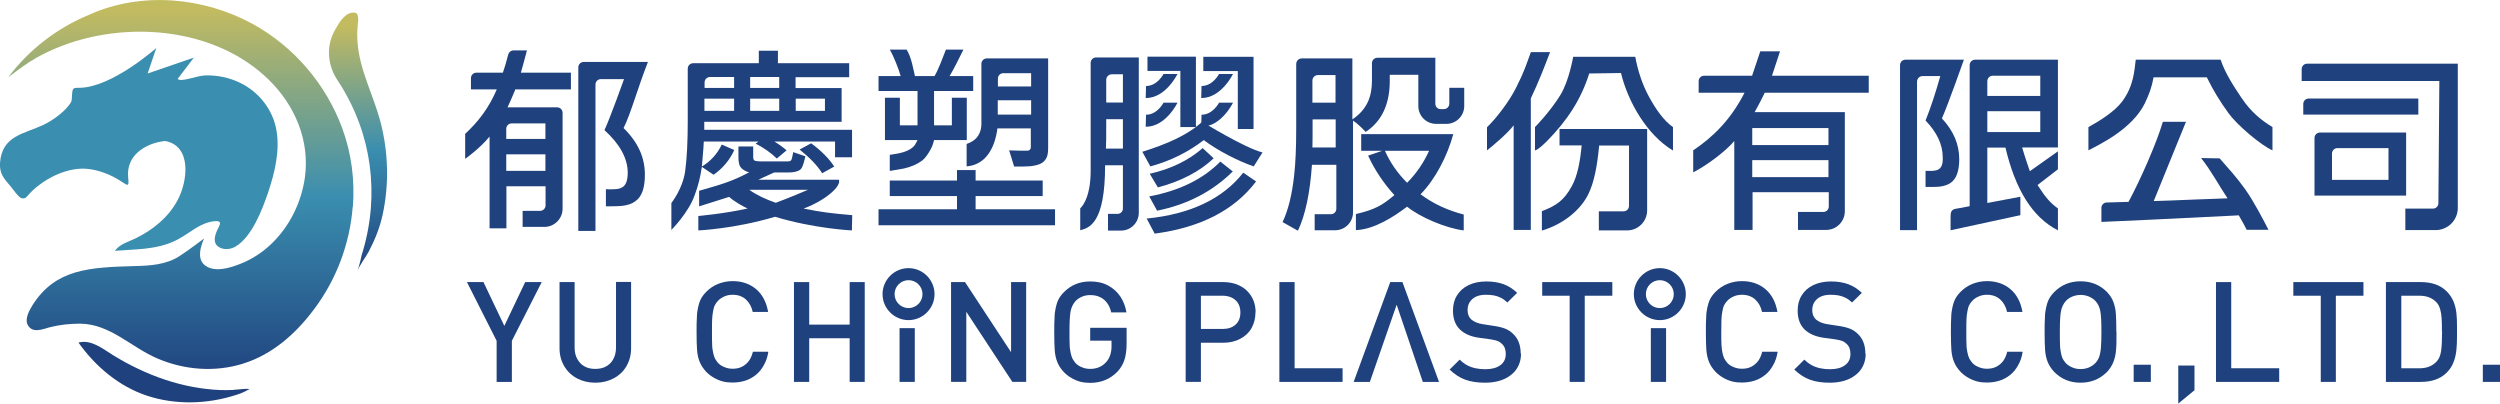
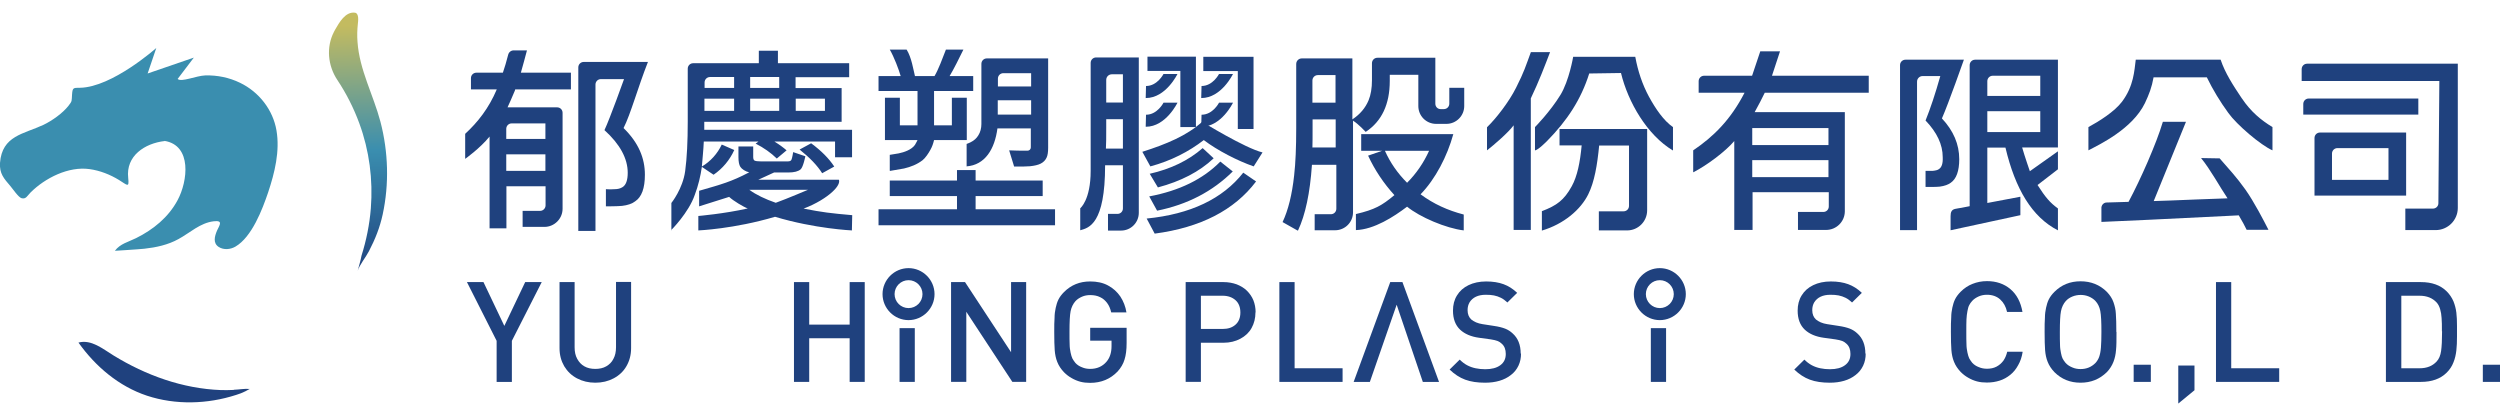
<svg xmlns="http://www.w3.org/2000/svg" xmlns:xlink="http://www.w3.org/1999/xlink" id="_圖層_2" viewBox="0 0 155.8 25.15">
  <defs>
    <linearGradient id="_未命名漸層_87" x1="11.27" y1=".59" x2="11.27" y2="23.94" gradientUnits="userSpaceOnUse">
      <stop offset="0" stop-color="#c3bb60" />
      <stop offset=".5" stop-color="#3a8eaf" />
      <stop offset="1" stop-color="#1f417e" />
    </linearGradient>
    <linearGradient id="_未命名漸層_87-2" x1="22.21" y1="1.6" x2="22.53" y2="17.17" xlink:href="#_未命名漸層_87" />
  </defs>
  <g id="_圖層_1-2">
    <path d="m10.26,8.79c-1.23.14-2.43.92-2.27,2.3.07.65-.06.44-.57.13-.55-.34-1.19-.59-1.83-.68-1.31-.19-2.78.55-3.69,1.46-.2.2-.28.43-.56.35-.19-.05-.56-.6-.69-.75-.41-.48-.69-.78-.65-1.45.13-1.7,1.47-1.79,2.71-2.37.54-.26,1.19-.72,1.56-1.19.24-.31.19-.28.22-.7.03-.43.08-.42.49-.42,2.01-.03,4.76-2.48,4.76-2.48l-.54,1.59,2.88-.99-1.01,1.33c.22.22,1.16-.2,1.72-.22.75-.02,1.49.13,2.17.46,1.18.57,2.05,1.68,2.27,2.97.22,1.29-.11,2.63-.52,3.86-.36,1.06-1.01,2.78-2.04,3.38-.31.18-.73.22-1.04.02-.37-.24-.26-.66-.1-1.03.16-.34.39-.64-.21-.57-.85.1-1.48.72-2.2,1.11-.65.36-1.39.52-2.12.6-.36.04-1.84.13-1.84.13.32-.44.86-.56,1.32-.79,1.07-.53,2.02-1.3,2.59-2.37.63-1.17.91-3.41-.82-3.69Z" style="fill:#3a8eaf; stroke-width:0px;" />
-     <path d="m21.99,12.9c.13-1.66-.08-3.34-.67-4.93-1.01-2.73-3.01-5.07-5.56-6.47C12.68-.19,8.79-.54,5.55.92c0,0-.02,0-.02.01C3.55,1.75,1.8,3.1.52,4.81c.56-.42,1.11-.85,1.73-1.2,3.44-1.93,8.05-2.19,11.65-.57,1.06.48,2.04,1.13,2.87,1.95,1.62,1.59,2.55,3.79,2.23,6.08-.22,1.53-.93,3-2.04,4.08-.56.55-1.22.99-1.95,1.28-.65.26-1.69.6-2.29.06-.45-.41-.21-1.16,0-1.63,0,0-1,.76-1.55,1.11-.8.52-1.81.59-2.74.61-2.87.08-4.95.18-6.38,2.4-.2.32-.53.88-.32,1.27.29.54.91.27,1.35.15.62-.16,1.27-.23,1.91-.23,1.88.02,3.14,1.45,4.82,2.17,1.68.72,3.59.87,5.34.32,1.82-.57,3.27-1.85,4.4-3.36,1.41-1.86,2.25-4.11,2.43-6.4Z" style="fill:url(#_未命名漸層_87); stroke-width:0px;" />
    <path d="m23.71,7.59c-.44-1.67-1.31-3.23-1.43-4.98-.03-.37-.02-.74.02-1.11.02-.18.09-.68-.19-.71-.59-.07-.97.62-1.22,1.05-.03.05-.06.1-.08.15-.49.95-.38,2.1.21,2.99.56.84,1.02,1.75,1.37,2.7.63,1.71.86,3.52.72,5.31-.08,1-.28,1.99-.58,2.94-.06.32-.16.64-.24.95.09-.33.52-.87.7-1.22.39-.75.68-1.47.86-2.3.41-1.9.35-3.89-.14-5.77Z" style="fill:url(#_未命名漸層_87-2); stroke-width:0px;" />
    <path d="m14.58,24.3c-.27.01-.54.02-.81.01-2.39-.09-4.68-.92-6.7-2.16-.64-.39-1.38-1.02-2.18-.8,1.06,1.49,2.52,2.73,4.27,3.31,1.79.59,3.77.53,5.56-.05.1-.03.2-.07.29-.1.18-.07.38-.17.55-.27-.32-.03-.65.04-.99.05Z" style="fill:#1f417e; stroke-width:0px;" />
    <path d="m80.85,14.36l-.92-.52c.35-.74.59-1.71.72-2.9.09-.78.13-1.76.13-2.96v-3.99c0-.2.16-.35.35-.35h3.15v3.8c.48-.32.81-.71,1.01-1.19.14-.34.21-.76.21-1.25v-1.06c0-.19.15-.34.34-.34h3.61v2.86c0,.19.14.34.33.34h.2c.19,0,.34-.15.34-.34v-.99h.93v1.14c0,.61-.5,1.11-1.11,1.11h-.64c-.62,0-1.11-.5-1.11-1.11v-1.95h-1.78v.38c0,1.46-.5,2.52-1.5,3.18,0,0-.45-.49-.79-.7v5.71c0,.62-.5,1.12-1.12,1.12h-1.27v-1h1.01c.19,0,.34-.15.34-.34v-2.74s-1.52,0-1.52,0c-.12,1.76-.41,3.12-.87,4.1Zm.93-5.17h1.46v-1.75h-1.44v.53c0,.53,0,.93-.01,1.21Zm.01-2.79h1.44v-1.72h-1.1c-.19,0-.34.15-.34.34v1.38Zm9.44,7.96c-1.11-.13-2.75-.83-3.54-1.48-.83.63-2.05,1.42-3.19,1.46v-1c1.19-.28,1.62-.53,2.4-1.18-.66-.72-1.23-1.57-1.64-2.46l.87-.3h-1.3v-1.04h5.74c-.38,1.38-1.11,2.79-2.04,3.75.81.6,1.69,1,2.69,1.26v.99Zm-3.54-2.97c.57-.57,1.03-1.24,1.37-1.99h-2.75c.33.74.79,1.4,1.38,1.99Z" style="fill:#1f417e; stroke-width:0px;" />
    <path d="m95.4,3.26c-.33.89-.4,1.18-.92,2.21-.44.88-1.24,1.91-1.81,2.46v1.44c.46-.36,1.32-1.1,1.66-1.56v6.52h1.07V6.13c.5-1.04.87-2.02,1.2-2.88h-1.2Z" style="fill:#1f417e; stroke-width:0px;" />
    <path d="m102.65,8.04h-5.46v1.02h1.38c-.1,1.05-.27,1.92-.62,2.55-.48.87-.94,1.2-1.86,1.55v1.21c1.38-.41,2.42-1.31,2.89-2.26.39-.79.56-1.82.68-3.04h1.86v3.76c0,.19-.15.34-.34.34h-1.54v1.19h1.76c.69,0,1.25-.56,1.25-1.25v-5.05Zm1.61-.12c-.58-.4-1.08-1.13-1.5-1.9-.4-.74-.68-1.56-.85-2.48h-3.87s-.25,1.48-.79,2.37c-.65,1.06-1.59,2.01-1.59,2.01v1.45c.18,0,.75-.58.75-.58,1.26-1.28,2.12-2.59,2.63-4.21h0s0,0,0,0l1.98-.03h0c.44,1.82,1.63,3.87,3.24,4.83v-1.45Z" style="fill:#1f417e; stroke-width:0px;" />
    <path d="m108.08,14.34v-5.55c-.56.66-1.73,1.53-2.56,1.95v-1.37c1.26-.85,2.33-1.9,3.2-3.59h-2.86v-.72c0-.19.15-.34.34-.34h2.99l.51-1.52h1.23l-.5,1.52h6.03v1.06h-6.48c-.18.37-.39.78-.63,1.21h5.62s0,6.19,0,6.19c-.01.64-.53,1.15-1.17,1.15h-1.75v-1.12h1.58c.19,0,.34-.15.34-.34v-.89h-4.75v2.35h-1.12Zm1.12-5.3h4.75v-1.06h-4.75v1.06Zm0,2h4.75v-1.06h-4.75v1.06Z" style="fill:#1f417e; stroke-width:0px;" />
    <path d="m118.41,14.34V4.06c0-.19.15-.34.34-.34h3.64s-.97,2.76-1.37,3.66c.72.77,1.08,1.61,1.08,2.54,0,.74-.18,1.23-.53,1.47-.16.12-.39.2-.68.24-.22.03-.89.02-.89.02v-1h.43c.19-.02.33-.05.4-.11.18-.11.26-.36.24-.75,0-.78-.36-1.54-1.07-2.28.3-.74.61-1.67.92-2.77h-1.1c-.19,0-.35.15-.35.35v9.25h-1.07Zm9.85.02c-1.63-.83-2.67-2.59-3.28-5.16h-1.13v3.45l2.06-.39v1.15s-4.35.94-4.35.94v-.88c0-.26.07-.4.28-.45.11-.03.25-.04.4-.07.23-.04.39-.08.51-.1V4.06c0-.19.15-.34.34-.34h5.16v5.47h-2.23c.16.56.48,1.48.48,1.48l1.75-1.24v1.12s-.68.52-1.27.98c.48.75.77,1.1,1.27,1.46v1.36Zm-4.41-8.38h3.3v-1.26h-2.96c-.19,0-.34.15-.34.34v.92Zm0,2.25h3.3v-1.3h-3.3v1.3Z" style="fill:#1f417e; stroke-width:0px;" />
    <path d="m138.31,9.87l-1.14-.02c.59.72,1.17,1.8,1.65,2.51-.43.02-1.07.04-1.93.07-1.36.06-2.04.08-2.67.1l2.01-4.94h-1.44c-.23.76-.53,1.52-.94,2.48-.4.92-.8,1.76-1.2,2.51l-1.36.04c-.2,0-.35.18-.33.38v.83c1.3-.05,3.95-.18,7.77-.37.35-.02.61-.03.79-.04.23.4.37.64.49.9h1.36c-.29-.57-.9-1.75-1.44-2.51-.54-.76-1.05-1.31-1.61-1.95Z" style="fill:#1f417e; stroke-width:0px;" />
    <path d="m139.71,6.13c-.54-.81-1.04-1.57-1.32-2.41h-5.29c-.09.68-.12,1.63-.85,2.61-.47.63-1.45,1.24-2.1,1.59v1.45c.68-.36,2.73-1.32,3.52-2.94.26-.55.43-.99.54-1.61h3.32c.38.78.83,1.52,1.34,2.22.53.74,2.02,2.01,2.75,2.33v-1.45c-.71-.43-1.35-.96-1.9-1.78Z" style="fill:#1f417e; stroke-width:0px;" />
    <path d="m149.9,14.34v-1.34h1.72c.19,0,.34-.15.34-.33l.06-7.62h-8.58v-.74c0-.19.15-.34.34-.34h9.39v8.99c0,.76-.62,1.38-1.38,1.38h-1.89Zm-6.36-7.21v-.65c0-.19.15-.34.34-.34h6.83v1h-7.17Zm.7,5.06v-3.59c0-.19.15-.34.34-.34h5.37v3.93h-5.72Zm1.09-.98h3.52v-1.98h-3.18c-.19,0-.34.15-.34.34v1.64Z" style="fill:#1f417e; stroke-width:0px;" />
    <path d="m30.51,14.23v-5.72c-.6.74-1.52,1.39-1.52,1.39v-1.56c.79-.73,1.47-1.59,1.97-2.77h-1.61v-.7c0-.19.15-.34.34-.34h1.65c.11-.32.22-.69.33-1.12.04-.16.18-.27.34-.27h.83c-.1.37-.26.99-.38,1.39h3.12v1.04h-3.47s-.02.04-.02.07c-.2.47-.35.82-.46,1.05h3.09c.19,0,.34.15.34.34v5.98c0,.62-.51,1.13-1.13,1.13h-1.36v-1s1.1,0,1.1,0c.18,0,.33-.16.33-.34v-1.19h-2.44v2.62h-1.04Zm1.04-5.57h2.44v-.97h-2.1c-.19,0-.34.15-.34.34v.62Zm0,1.99h2.44v-1.03h-2.44v1.03Zm4.49,3.73V4.2c0-.19.15-.34.34-.34h4c-.62,1.57-1.08,3.26-1.52,4.12.94.92,1.33,1.88,1.33,2.91,0,.84-.2,1.39-.61,1.66-.2.15-.47.24-.81.28-.26.03-1.01.03-1.01.03v-1.07s.28.02.54,0c.2,0,.36-.04.5-.13.21-.13.32-.43.32-.89,0-.89-.48-1.78-1.45-2.66.34-.72,1.22-3.18,1.22-3.18h-1.44c-.19,0-.34.15-.34.34v9.12h-1.08Z" style="fill:#1f417e; stroke-width:0px;" />
    <path d="m41.84,14.36v-1.71s.71-.88.86-1.99c.11-.82.16-1.85.16-3.07v-3.31c0-.19.15-.34.34-.34h4.09v-.78h1.19v.78h4.44v.87h-3.34v.68h2.87v2.1h-8.56v.5h9.21v1.71h-1.06v-.98h-3.78c.34.21.59.4.76.55l-.61.51c-.37-.36-.81-.67-1.32-.93l.18-.13s-3.41,0-3.41,0c-.02.52-.08,1.04-.12,1.56.54-.32.97-.8,1.24-1.37l.78.34c-.28.62-.73,1.16-1.29,1.54l-.73-.49c-.08.57-.23,1.19-.44,1.74-.38,1.12-1.48,2.21-1.48,2.21Zm11.26,0s-2.31-.1-4.8-.85c-2.56.76-4.78.85-4.78.85v-.9s1.63-.14,3.08-.47c-.24-.08-.91-.48-1.16-.72l-1.87.59v-.97c1.42-.41,1.99-.56,3.12-1.15-.23-.05-.46-.2-.55-.34-.08-.12-.12-.33-.12-.61v-.66h.92v.66c0,.11.03.19.09.22.06.03.2.05.42.05h1.55c.16,0,.27,0,.32-.1.05-.09.11-.48.11-.48l.76.26s-.13.66-.29.81c-.15.13-.4.2-.77.2h-.89l-.98.45h5.02c.06.15-.03.41-.4.75-.36.34-1.02.76-1.8,1.05,1.17.23,1.67.29,3.03.41l-.02.96Zm-9.2-8.88h1.85v-.68h-1.5c-.19,0-.34.15-.34.34v.34Zm0,1.43h1.85v-.76h-1.85v.76Zm4.44,5.73c.72-.26,2.01-.81,2.01-.81h-3.65c.42.31.99.58,1.65.81Zm-1.59-7.16h1.81v-.68h-1.81v.68Zm0,1.43h1.81v-.76h-1.81v.76Zm2.84,0h1.82v-.76h-1.82v.76Zm1.65,3.89c-.3-.48-.77-.97-1.41-1.48l.72-.39c.64.47,1.12.96,1.44,1.45l-.76.42Z" style="fill:#1f417e; stroke-width:0px;" />
    <path d="m55.45,10.64v-.99s.5-.08.55-.09c.35-.07.81-.23,1.02-.53.06-.09.16-.3.16-.3h-2.03s0-2.64,0-2.64h.93v1.72h1.1v-2.14h-2.43v-.93h1.38c-.11-.39-.41-1.19-.68-1.65h1.05c.31.49.42,1.26.52,1.65h1.22c.24-.4.51-1.13.71-1.65h1.09c-.24.49-.61,1.24-.86,1.65h1.47v.93h-2.44v2.14h1.11v-1.72h.93v2.64h-2.04c-.05.21-.12.42-.23.61-.12.22-.3.49-.48.64-.35.27-.74.42-1.16.52-.08.02-.87.15-.87.15Zm5.35-.04v.65h4.18v.97h-4.18v.82h4.95v1h-11v-1h4.89v-.82h-4.19v-.97h4.19v-.65s1.16,0,1.16,0Zm-.56-.22v-1.41c.08-.03.16-.06.24-.1.23-.11.38-.26.48-.42.14-.21.2-.47.2-.72v-3.75c0-.19.15-.34.34-.34h3.82v5.57c0,.27-.03.48-.1.62-.07.15-.19.28-.37.37-.16.08-.38.13-.66.16-.2.02-.53.02-.99.02l-.31-1.01c.33.02.72.02,1.15.02.11,0,.2-.09.2-.2v-1.19h-2.08c-.17,1.29-.77,2.29-1.94,2.37Zm1.94-3.24h2.08v-.89h-2.08v.89Zm0-1.75h2.08v-.83h-1.73c-.19,0-.34.15-.34.34v.49Z" style="fill:#1f417e; stroke-width:0px;" />
    <path d="m69.05,14.36v-1.03h.59c.19,0,.34-.15.34-.34v-2.69h-1.11c0,3.67-1.01,3.9-1.55,4.05,0-.19,0-.37,0-.56,0-.15,0-.81,0-.81,0,0,.65-.51.65-2.33V3.92c0-.19.15-.34.34-.34h2.66v9.68c0,.61-.49,1.11-1.11,1.11h-.8Zm-.13-5.1h1.06v-1.83h-1.04v.53c0,.56,0,1-.02,1.31Zm.02-2.87h1.04v-1.76h-.69c-.19,0-.35.15-.35.35v1.41Zm4.62,1.53v-3.5h-2.05v-.89h3.02v4.39h-.97Zm-2.16-1.81l.02-.75c.71,0,1.09-.75,1.09-.75h.87s-.72,1.5-1.97,1.5Zm0,1.79l.02-.75c.71,0,1.09-.75,1.09-.75h.87s-.72,1.5-1.97,1.5Zm3.46-1.79l.02-.75c.71,0,1.09-.75,1.09-.75h.87s-.72,1.5-1.97,1.5Zm0,1.79l.02-.75c.71,0,1.09-.75,1.09-.75h.87s-.72,1.5-1.97,1.5Zm2.28.14v-3.61h-2.15v-.89h3.13v4.5h-.98Z" style="fill:#1f417e; stroke-width:0px;" />
    <path d="m78.68,9.5l-.55.87c-1.01-.35-2.27-1-3.11-1.64-.92.71-2.03,1.29-3.33,1.64l-.5-.91c1.51-.48,2.78-1.01,3.73-1.87,0,0,2.66,1.64,3.76,1.91Zm-.41,1.82c-1.35,1.78-3.45,2.86-6.31,3.24l-.5-.94c2.73-.27,4.74-1.23,6.02-2.86l.8.55Zm-1.44-.64c-1.26,1.25-2.83,2.07-4.72,2.45l-.49-.89c1.87-.35,3.35-1.07,4.43-2.17l.77.61Zm-1.2-.81c-.88.83-2.04,1.43-3.47,1.81l-.51-.85c1.32-.3,2.42-.83,3.3-1.6l.68.63Z" style="fill:#1f417e; stroke-width:0px;" />
    <path d="m33.76,17.58l-1.86,3.66v2.56h-.95v-2.56l-1.85-3.66h1.03l1.3,2.73,1.3-2.73h1.03Z" style="fill:#1f417e; stroke-width:0px;" />
    <path d="m39.33,21.7c0,.42-.1.79-.29,1.12-.19.33-.46.58-.8.76-.34.18-.72.27-1.14.27s-.8-.09-1.14-.27c-.34-.18-.6-.43-.8-.76-.19-.33-.29-.7-.29-1.12v-4.12h.94v4.07c0,.27.05.51.16.71.11.2.25.36.45.47.19.11.42.16.68.16s.49-.05.68-.16c.19-.11.35-.26.45-.47.11-.2.16-.44.16-.72v-4.07h.94v4.12Z" style="fill:#1f417e; stroke-width:0px;" />
-     <path d="m47.88,21.94c-.05.31-.14.58-.28.82-.13.24-.29.44-.49.6s-.41.28-.66.36c-.25.08-.51.12-.8.12-.22,0-.42-.02-.61-.07-.19-.05-.38-.13-.55-.23-.18-.1-.33-.22-.47-.36-.19-.2-.33-.41-.42-.64-.09-.22-.14-.47-.16-.73-.02-.26-.03-.64-.03-1.13,0-.38,0-.68.02-.9,0-.22.03-.42.07-.61.04-.18.09-.36.17-.52s.2-.32.35-.47c.22-.22.46-.38.74-.49.28-.11.57-.17.9-.17.58,0,1.07.17,1.46.5.39.33.64.8.75,1.42h-.96c-.07-.33-.22-.59-.43-.78-.21-.19-.49-.29-.82-.29-.18,0-.35.03-.51.1-.16.07-.3.16-.41.28-.08.09-.15.18-.19.27-.05.09-.08.21-.11.37-.03.15-.05.32-.06.51-.01.19-.01.45-.01.78s0,.59.01.78c0,.19.03.36.06.51.03.15.07.27.11.36.05.09.11.18.19.28.11.12.25.21.41.27.16.07.33.1.51.1.22,0,.42-.04.59-.13.17-.09.31-.21.43-.37.11-.16.19-.35.24-.56h.95Z" style="fill:#1f417e; stroke-width:0px;" />
    <path d="m53.89,23.8h-.94v-2.72h-2.52v2.72h-.95v-6.22h.95v2.65h2.52v-2.65h.94v6.22Z" style="fill:#1f417e; stroke-width:0px;" />
    <path d="m63.96,23.8h-.87l-2.87-4.37v4.37h-.95v-6.22h.87l2.87,4.37v-4.37h.94v6.22Z" style="fill:#1f417e; stroke-width:0px;" />
    <path d="m70.21,21.39c0,.4-.04.74-.13,1.02-.08.27-.23.52-.43.74-.45.47-1.02.71-1.71.71-.22,0-.42-.02-.61-.07-.19-.05-.38-.13-.55-.23-.18-.1-.33-.22-.47-.36-.19-.2-.33-.41-.42-.64-.09-.22-.14-.47-.16-.73-.02-.26-.03-.64-.03-1.13,0-.38,0-.68.02-.9,0-.22.03-.42.07-.61.04-.18.09-.36.17-.52.08-.16.2-.32.35-.47.44-.44.98-.66,1.63-.66.42,0,.8.08,1.11.25.32.17.57.4.77.69.19.29.32.62.38.99h-.95c-.05-.22-.13-.42-.25-.58-.12-.16-.26-.29-.44-.37-.18-.09-.38-.13-.62-.13-.18,0-.35.03-.51.1-.16.07-.3.16-.41.28-.15.17-.25.38-.3.62-.05.25-.07.68-.07,1.3,0,.33,0,.59.01.78,0,.19.03.36.06.51.03.15.07.27.11.36.05.09.11.18.19.28.11.12.25.21.41.27.16.07.33.1.51.1.42,0,.76-.15,1.01-.44.21-.24.32-.57.32-.97v-.35h-1.33v-.8h2.27v.95Z" style="fill:#1f417e; stroke-width:0px;" />
    <path d="m78.24,19.47c0,.36-.08.68-.24.97-.16.29-.4.51-.7.67-.3.16-.65.25-1.05.25h-1.41v2.44h-.95v-6.22h2.36c.29,0,.57.05.82.14.25.1.47.23.64.4.17.17.31.37.4.59.09.23.14.48.14.75Zm-.94,0c0-.32-.1-.58-.3-.76-.2-.18-.47-.28-.8-.28h-1.36v2.07h1.36c.34,0,.6-.09.8-.27.2-.18.3-.43.3-.75Z" style="fill:#1f417e; stroke-width:0px;" />
    <path d="m83.67,23.8h-3.94v-6.22h.95v5.37h2.99v.85Z" style="fill:#1f417e; stroke-width:0px;" />
    <path d="m87.04,18.99l-1.67,4.81h-1.01l2.28-6.22h.76l2.28,6.22h-1.01l-1.63-4.81Z" style="fill:#1f417e; stroke-width:0px;" />
    <path d="m94.79,22.03c0,.28-.05.53-.16.76-.11.23-.26.42-.47.58-.2.16-.44.28-.71.36s-.57.12-.9.12c-.47,0-.89-.06-1.24-.19-.35-.13-.67-.34-.97-.63l.63-.62c.14.14.29.26.46.35.17.09.34.15.53.19.19.04.39.06.6.06.4,0,.71-.08.94-.25.23-.17.34-.4.34-.7,0-.28-.08-.49-.25-.64-.07-.07-.16-.13-.26-.17-.1-.04-.24-.07-.42-.1l-.73-.1c-.51-.07-.9-.24-1.18-.5-.3-.28-.45-.68-.45-1.19,0-.36.08-.68.25-.95.17-.28.41-.49.72-.64.31-.15.68-.23,1.1-.23s.78.06,1.08.17c.3.11.59.29.85.54l-.61.6c-.13-.12-.26-.22-.4-.29-.14-.07-.29-.12-.44-.15-.15-.03-.32-.04-.51-.04-.24,0-.44.04-.61.12-.17.08-.3.2-.39.34-.09.15-.13.31-.13.5,0,.25.08.44.23.58.08.07.18.12.3.18.12.05.26.09.4.11l.71.11c.28.04.52.1.7.17.18.07.33.17.46.29.34.3.51.72.51,1.27Z" style="fill:#1f417e; stroke-width:0px;" />
-     <path d="m100.47,18.43h-1.71v5.37h-.94v-5.37h-1.71v-.85h4.37v.85Z" style="fill:#1f417e; stroke-width:0px;" />
-     <path d="m110.78,21.94c-.05.31-.14.58-.28.82-.13.24-.29.44-.49.6s-.41.28-.66.36c-.25.08-.51.12-.8.12-.22,0-.42-.02-.61-.07-.19-.05-.38-.13-.55-.23-.18-.1-.33-.22-.47-.36-.19-.2-.33-.41-.42-.64-.09-.22-.14-.47-.16-.73-.02-.26-.03-.64-.03-1.13,0-.38,0-.68.02-.9,0-.22.03-.42.07-.61.04-.18.09-.36.17-.52s.2-.32.35-.47c.22-.22.46-.38.74-.49.28-.11.57-.17.9-.17.58,0,1.07.17,1.46.5.39.33.64.8.75,1.42h-.96c-.07-.33-.22-.59-.43-.78-.21-.19-.49-.29-.82-.29-.18,0-.35.03-.51.1-.16.07-.3.16-.41.28-.08.09-.15.18-.19.27-.05.09-.08.21-.11.37-.03.15-.05.32-.06.51,0,.19-.01.45-.01.78s0,.59.01.78c.01.19.03.36.06.51.03.15.07.27.11.36.05.09.11.18.19.28.11.12.25.21.41.27.16.07.33.1.51.1.22,0,.42-.04.59-.13.17-.09.31-.21.43-.37.11-.16.19-.35.24-.56h.95Z" style="fill:#1f417e; stroke-width:0px;" />
    <path d="m116.27,22.03c0,.28-.05.53-.16.76-.11.23-.26.42-.47.58-.2.16-.44.28-.71.36s-.57.12-.9.12c-.47,0-.89-.06-1.24-.19-.35-.13-.67-.34-.97-.63l.63-.62c.14.14.29.26.46.35.17.09.34.15.53.19.19.04.39.06.6.06.4,0,.71-.08.94-.25s.34-.4.34-.7c0-.28-.08-.49-.25-.64-.07-.07-.16-.13-.26-.17-.1-.04-.24-.07-.42-.1l-.73-.1c-.51-.07-.9-.24-1.18-.5-.3-.28-.45-.68-.45-1.19,0-.36.08-.68.25-.95.17-.28.41-.49.72-.64.31-.15.68-.23,1.1-.23s.78.06,1.08.17c.3.11.59.29.85.54l-.61.6c-.13-.12-.26-.22-.4-.29-.14-.07-.29-.12-.44-.15s-.32-.04-.51-.04c-.24,0-.44.04-.61.12-.17.08-.3.2-.39.34-.09.15-.13.31-.13.5,0,.25.08.44.23.58.08.07.18.12.3.18.12.05.26.09.4.11l.71.11c.28.04.52.1.7.17.18.07.33.17.46.29.34.3.51.72.51,1.27Z" style="fill:#1f417e; stroke-width:0px;" />
    <path d="m126.05,21.94c-.05.31-.14.58-.28.82-.13.24-.29.44-.49.6s-.41.28-.66.36c-.25.08-.51.12-.8.12-.22,0-.42-.02-.61-.07-.19-.05-.38-.13-.55-.23-.18-.1-.33-.22-.47-.36-.19-.2-.33-.41-.42-.64-.09-.22-.14-.47-.16-.73-.02-.26-.03-.64-.03-1.13,0-.38,0-.68.02-.9,0-.22.03-.42.07-.61.04-.18.09-.36.17-.52.08-.16.2-.32.35-.47.22-.22.46-.38.74-.49.28-.11.57-.17.9-.17.58,0,1.07.17,1.46.5.39.33.64.8.75,1.42h-.96c-.07-.33-.22-.59-.43-.78-.21-.19-.49-.29-.82-.29-.18,0-.35.03-.51.1-.16.07-.3.16-.41.28-.08.09-.15.18-.19.27-.05.09-.08.21-.11.37-.03.15-.05.32-.06.51-.01.19-.01.45-.01.78s0,.59.01.78c0,.19.03.36.06.51.03.15.07.27.11.36.05.09.11.18.19.28.11.12.25.21.41.27.16.07.33.1.51.1.22,0,.42-.04.59-.13.17-.09.31-.21.43-.37.11-.16.19-.35.24-.56h.95Z" style="fill:#1f417e; stroke-width:0px;" />
    <path d="m131.9,20.69c0,.49,0,.87-.03,1.13-.02.26-.07.5-.16.73-.09.23-.22.44-.41.64-.45.44-.99.66-1.64.66s-1.19-.22-1.63-.66c-.19-.2-.33-.41-.42-.64-.09-.22-.14-.47-.16-.73-.02-.26-.03-.64-.03-1.13,0-.38,0-.68.02-.9,0-.22.03-.42.07-.61.04-.18.09-.36.17-.52s.2-.32.35-.47c.44-.44.98-.66,1.63-.66s1.2.22,1.64.66c.19.2.33.41.41.64.08.23.14.47.15.73.02.26.03.64.03,1.13Zm-.94,0c0-.62-.02-1.05-.07-1.31-.05-.25-.15-.46-.3-.62-.11-.12-.25-.21-.41-.28-.17-.07-.34-.1-.51-.1s-.35.03-.52.1c-.17.07-.3.16-.41.28-.15.17-.25.38-.3.63-.05.25-.07.68-.07,1.3,0,.33,0,.59.01.79,0,.2.03.37.06.52.03.15.06.26.1.34.04.08.1.17.19.28.11.12.25.21.42.28.16.07.33.1.51.1.38,0,.68-.13.93-.38.1-.11.18-.24.23-.38.05-.14.09-.33.11-.58.02-.24.03-.57.03-.97Z" style="fill:#1f417e; stroke-width:0px;" />
    <path d="m134.04,23.8h-1.07v-1.07h1.07v1.07Z" style="fill:#1f417e; stroke-width:0px;" />
    <path d="m136.76,24.32l-1.01.83v-2.37h1.01v1.54Z" style="fill:#1f417e; stroke-width:0px;" />
    <path d="m142.04,23.8h-3.94v-6.22h.95v5.37h2.99v.85Z" style="fill:#1f417e; stroke-width:0px;" />
-     <path d="m147.28,18.43h-1.71v5.37h-.94v-5.37h-1.71v-.85h4.37v.85Z" style="fill:#1f417e; stroke-width:0px;" />
    <path d="m153.12,20.65v.31c0,.34-.01.63-.04.88-.03.25-.08.5-.18.74-.09.24-.23.45-.42.64-.39.39-.93.58-1.61.58h-2.18v-6.22h2.18c.68,0,1.22.19,1.61.58.18.18.32.39.42.62.09.23.15.46.18.7.03.24.04.52.04.84v.32Zm-.94,0c0-.36,0-.63-.02-.83-.01-.19-.04-.38-.09-.55-.05-.17-.12-.31-.22-.42-.26-.28-.61-.42-1.06-.42h-1.14v4.52h1.14c.45,0,.8-.14,1.06-.42.15-.16.24-.38.28-.66.04-.28.06-.69.06-1.22Z" style="fill:#1f417e; stroke-width:0px;" />
    <path d="m155.8,23.8h-1.07v-1.07h1.07v1.07Z" style="fill:#1f417e; stroke-width:0px;" />
    <path d="m103.83,23.8h-.95v-3.35h.95v3.35Z" style="fill:#1f417e; stroke-width:0px;" />
    <path d="m103.44,19.95c-.89,0-1.62-.73-1.62-1.62s.73-1.62,1.62-1.62,1.62.73,1.62,1.62-.73,1.62-1.62,1.62Zm0-2.49c-.48,0-.87.39-.87.87s.39.87.87.87.87-.39.87-.87-.39-.87-.87-.87Z" style="fill:#1f417e; stroke-width:0px;" />
    <path d="m57.01,23.8h-.95v-3.35h.95v3.35Z" style="fill:#1f417e; stroke-width:0px;" />
    <path d="m56.62,19.95c-.89,0-1.62-.73-1.62-1.62s.73-1.62,1.62-1.62,1.62.73,1.62,1.62-.73,1.62-1.62,1.62Zm0-2.49c-.48,0-.87.39-.87.87s.39.87.87.87.87-.39.87-.87-.39-.87-.87-.87Z" style="fill:#1f417e; stroke-width:0px;" />
  </g>
</svg>